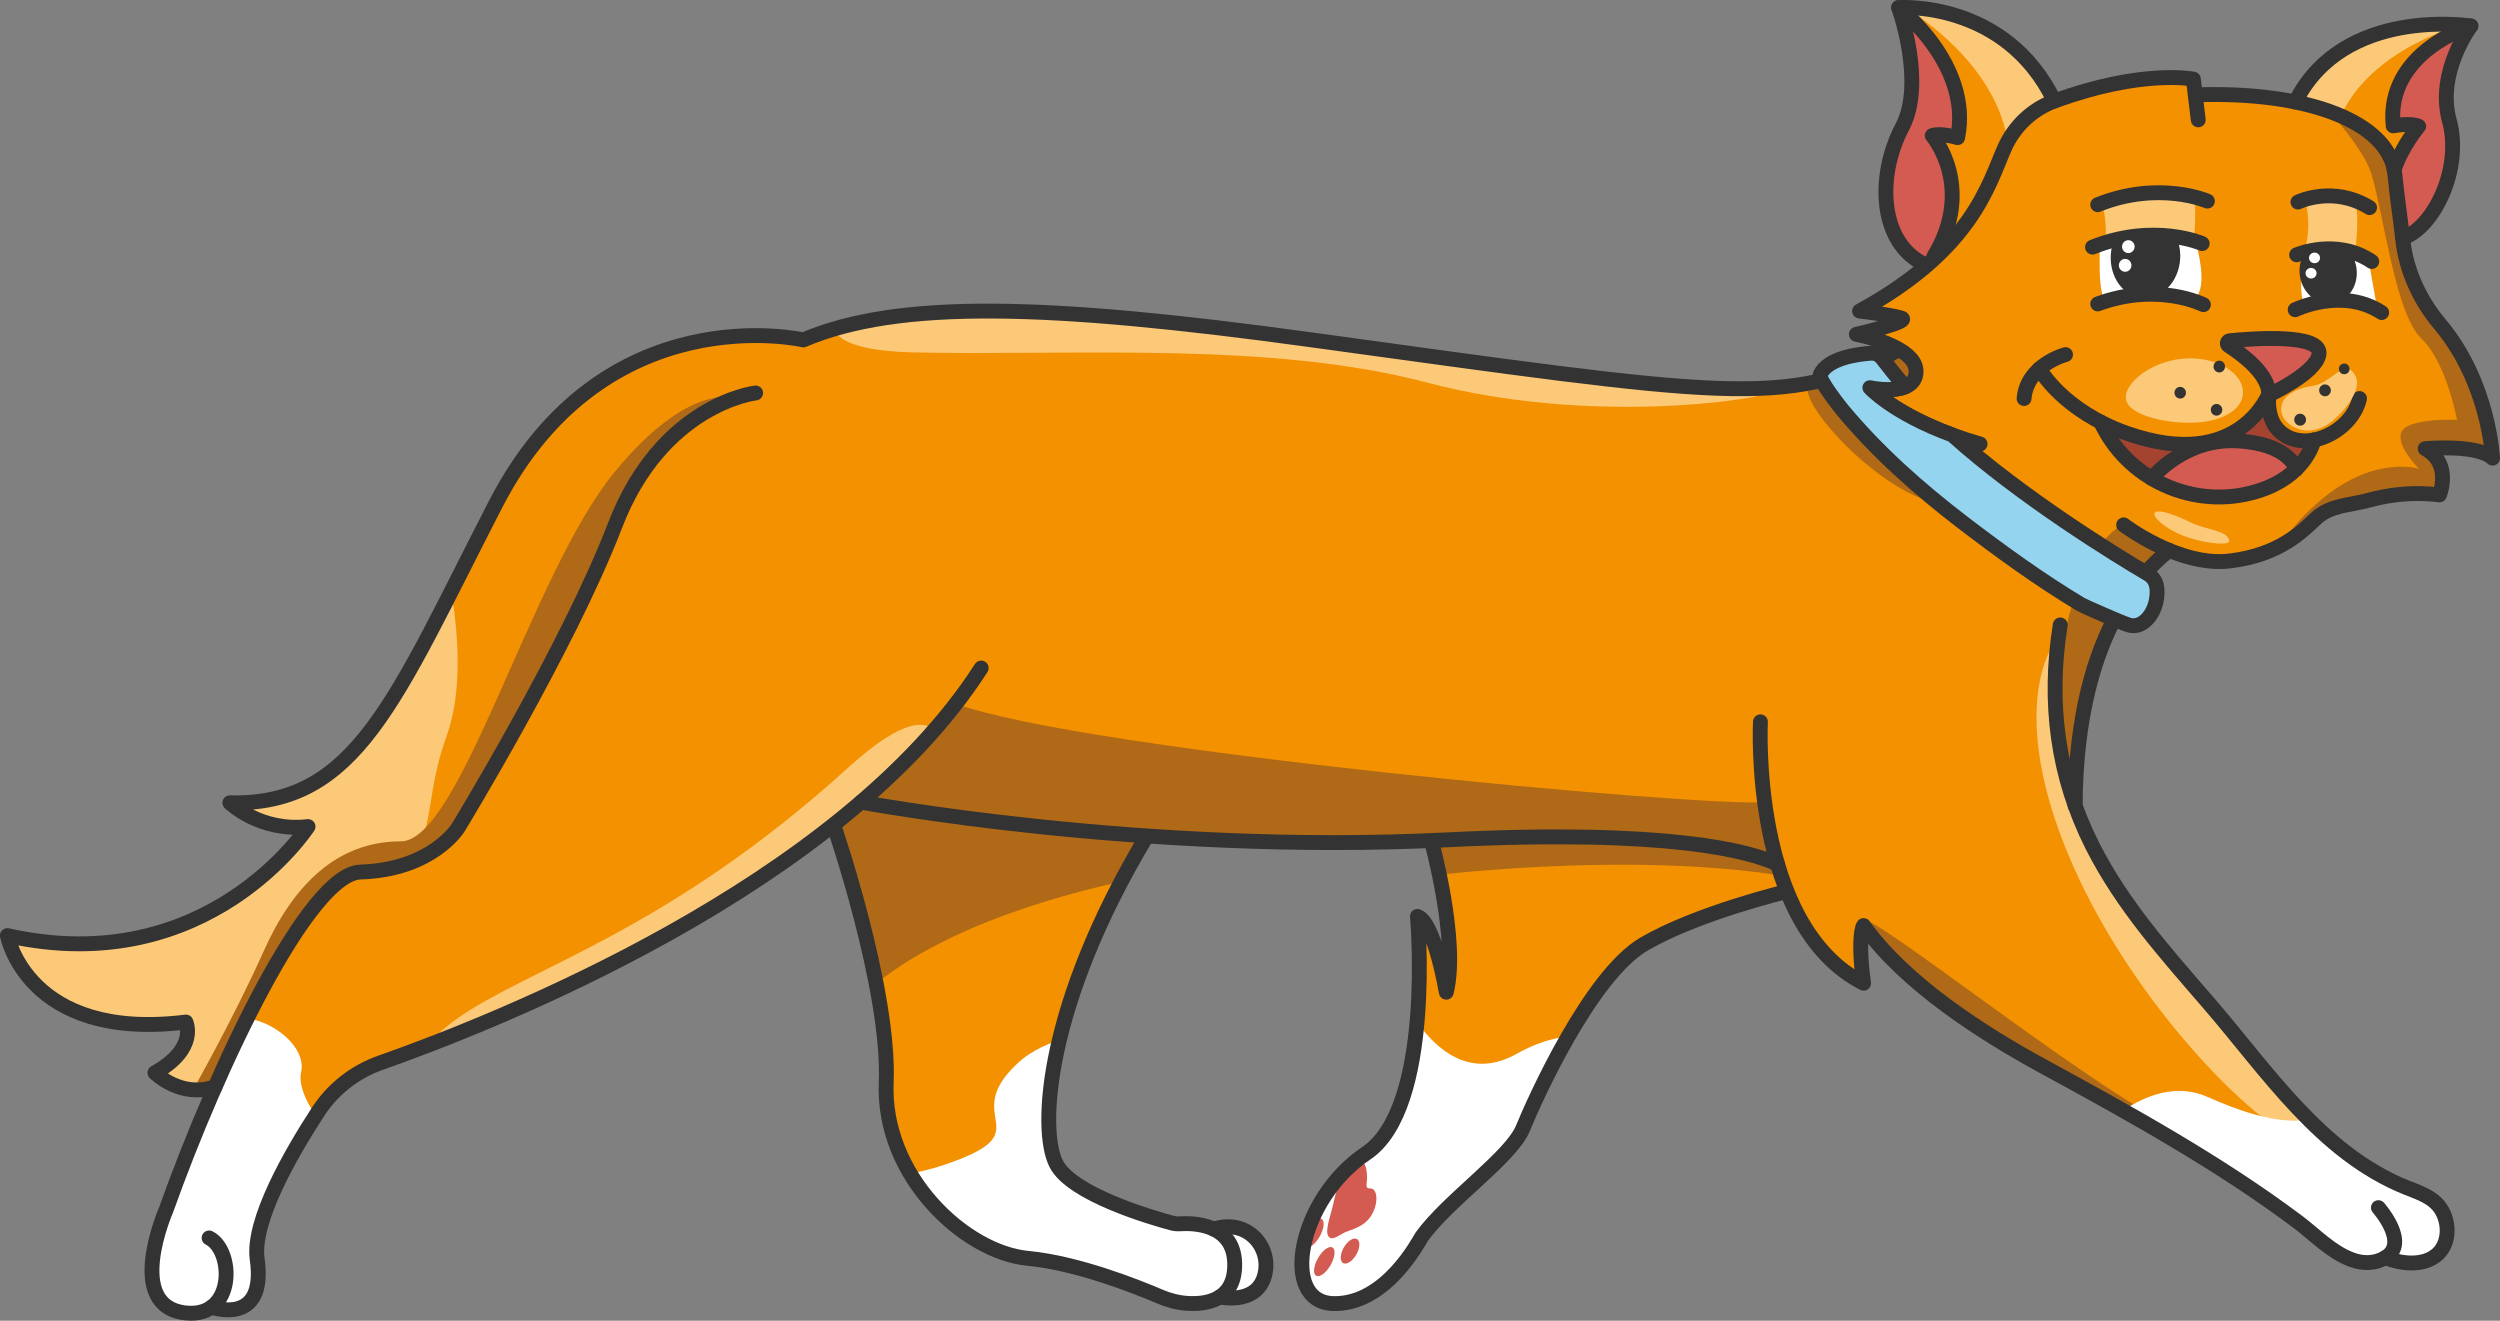
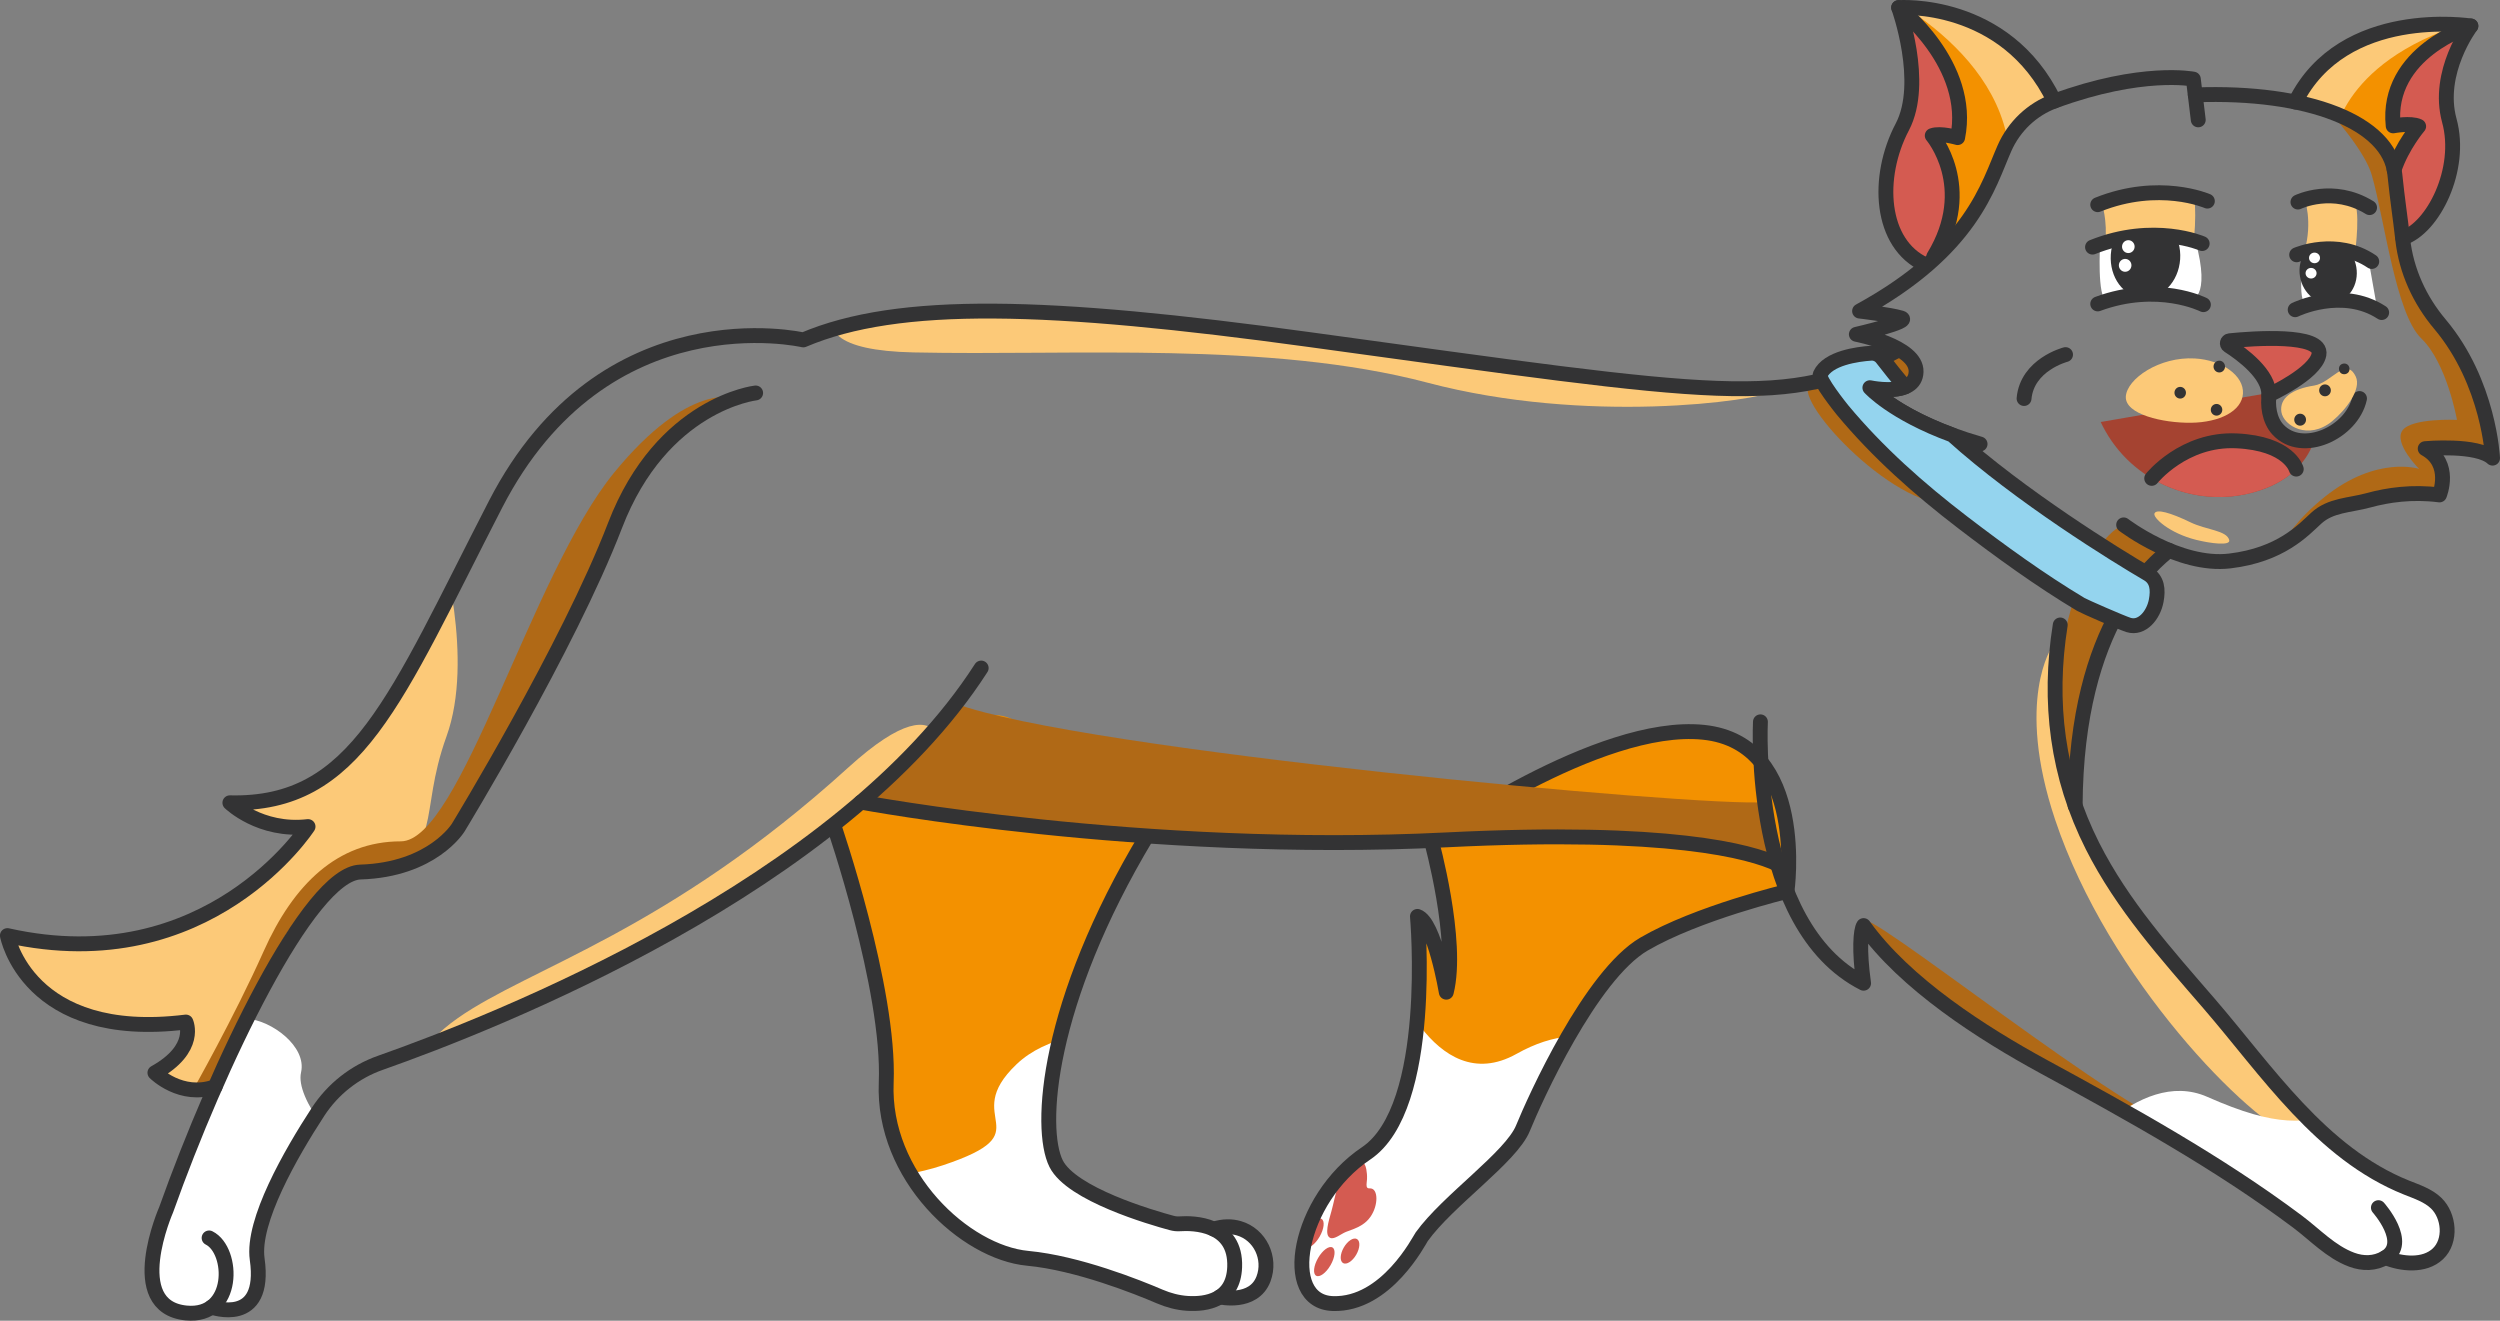
<svg xmlns="http://www.w3.org/2000/svg" id="_Слой_2" data-name="Слой 2" viewBox="0 0 504.31 266.42">
  <rect x="0" y="0" width="504.31" height="266.42" fill="#808080" stroke="none" />
  <defs>
    <style> .cls-1 { fill: #fcc978; } .cls-1, .cls-2, .cls-3, .cls-4, .cls-5, .cls-6, .cls-7, .cls-8, .cls-9 { stroke-width: 0px; } .cls-10 { stroke: #333334; stroke-linecap: round; stroke-linejoin: round; stroke-width: 3px; } .cls-10, .cls-6 { fill: none; } .cls-2 { fill: #d45b51; } .cls-3 { fill: #94d4ee; } .cls-4 { fill: #b06916; } .cls-11 { clip-path: url(#clippath-2); } .cls-5 { fill: #a54331; } .cls-12 { clip-path: url(#clippath-6); } .cls-13 { clip-path: url(#clippath-7); } .cls-14 { clip-path: url(#clippath-1); } .cls-15 { clip-path: url(#clippath-4); } .cls-7 { fill: #fff; } .cls-8 { fill: #f39100; } .cls-16 { clip-path: url(#clippath-9); } .cls-17 { clip-path: url(#clippath); } .cls-18 { clip-path: url(#clippath-3); } .cls-19 { clip-path: url(#clippath-8); } .cls-9 { fill: #333334; } .cls-20 { clip-path: url(#clippath-5); } .cls-21 { clip-path: url(#clippath-10); } </style>
    <clipPath id="clippath">
      <path class="cls-6" d="m288.73,169.56s5.61,20.29,3.02,30.59c0,0-2.37-14.14-5.82-15.29,0,0,3.45,38.53-10.35,47.8-13.8,9.27-17.47,29.97-6.69,30.3,10.78.33,17.45-12.84,17.9-13.47,5.23-7.31,18.05-16.07,20.42-21.89,2.37-5.82,13.65-30.87,24.43-37.16,10.78-6.29,28.83-10.61,28.83-10.61,0,0,4.34-29.93-16.84-32.11-21.18-2.18-54.91,21.86-54.91,21.86Z" />
    </clipPath>
    <clipPath id="clippath-1">
-       <path class="cls-6" d="m288.73,169.56s5.61,20.29,3.02,30.59c0,0-2.37-14.14-5.82-15.29,0,0,3.45,38.53-10.35,47.8-13.8,9.27-17.47,29.97-6.69,30.3,10.78.33,17.45-12.84,17.9-13.47,5.23-7.31,18.05-16.07,20.42-21.89,2.37-5.82,13.65-30.87,24.43-37.16,10.78-6.29,28.83-10.61,28.83-10.61,0,0,4.34-29.93-16.84-32.11-21.18-2.18-54.91,21.86-54.91,21.86Z" />
-     </clipPath>
+       </clipPath>
    <clipPath id="clippath-2">
      <path class="cls-6" d="m231.35,168.63c-20.27,33.73-21.87,59.01-18.32,66.1,3.1,6.19,19.26,10.88,23.3,11.97.55.15,1.11.2,1.67.17,1.36-.09,4.32-.12,6.84,1.07h0c1.96-.64,3.66-.58,5.07-.17,4.28,1.24,6.54,6.05,4.97,10.21-1.98,5.24-8.83,3.64-8.83,3.64h0c-1.94,1.25-4.49,1.43-6.57,1.3-1.91-.12-3.77-.62-5.53-1.38-4.43-1.9-16.55-6.76-26.64-7.71-12.6-1.18-29.32-16.54-28.54-35.44.79-18.9-10.62-52.02-10.62-52.02,0,0,23.61-26.81,35.75-21.41s27.45,23.67,27.45,23.67Z" />
    </clipPath>
    <clipPath id="clippath-3">
      <path class="cls-6" d="m231.35,168.63c-20.27,33.73-21.87,59.01-18.32,66.1,3.1,6.19,19.26,10.88,23.3,11.97.55.15,1.11.2,1.67.17,1.36-.09,4.32-.12,6.84,1.07h0c1.96-.64,3.66-.58,5.07-.17,4.28,1.24,6.54,6.05,4.97,10.21-1.98,5.24-8.83,3.64-8.83,3.64h0c-1.94,1.25-4.49,1.43-6.57,1.3-1.91-.12-3.77-.62-5.53-1.38-4.43-1.9-16.55-6.76-26.64-7.71-12.6-1.18-29.32-16.54-28.54-35.44.79-18.9-10.62-52.02-10.62-52.02,0,0,23.61-26.81,35.75-21.41s27.45,23.67,27.45,23.67Z" />
    </clipPath>
    <clipPath id="clippath-4">
      <path class="cls-6" d="m42.27,219.89c-6.85,2.48-12.14-2.81-12.14-2.81,8.77-4.88,6.25-10.23,6.25-10.23C4.35,210.83.37,189.41.37,189.41c40.56,9.1,60.65-21.99,60.65-21.99-9.67,1.14-15.77-4.8-15.77-4.8,25.59.61,33.24-20.68,53.61-60.24,21.88-42.5,62.06-33.13,62.06-33.13,19.24-8.17,49.37-7.3,102.09-.07,83.5,11.46,96.18,14,118.55,2.26l1.69-.88c-3.75-1.6-8.78-3.15-8.78-3.15,0,0,10.24-1.91,7.9-2.6s-8.38-1.39-8.38-1.39c22.76-12.45,25.93-25.39,29.24-32.87,1.94-4.39,5.56-7.84,10.06-9.49,17.7-6.5,28.03-4.43,28.03-4.43l.38,3.18c22.77-.83,39.19,5.58,40.25,15.97.55,5.36,1.07,8.43,1.6,13.2.71,6.33,3.41,12.22,7.51,17.09,9.96,11.84,10.61,27.02,10.61,27.02-3.02-2.88-13.59-1.92-13.59-1.92,5.49,3.02,2.88,9.34,2.88,9.34-5.52-.71-10.45.01-14.27,1.07s-7.68.94-10.61,3.64c-2.59,2.39-7.58,7.43-17.41,8.61-4.23.51-8.61-.63-12.29-2.15h0c-2.8,2.5-18.72,14.31-18.91,51.54h0c.98,2.73,2.14,5.43,3.49,8.1,6.06,11.99,14.81,21.7,23.51,31.78,11.71,13.57,22.58,30.22,39.86,37.14,2.1.84,4.34,1.57,5.97,3.14,2.63,2.54,3.12,7.6.34,10.22-2.74,2.59-7.38,2.08-10.58.75-2.12,1.26-4.52,1.26-6.79.42-4.19-1.55-7.42-5.05-10.93-7.68-15.92-11.9-33.78-21.78-51.21-31.27-12.37-6.73-27.95-16.71-36.32-28.45-.6.89-.93,4.96,0,11.63-9.31-4.73-14.49-14.31-17.36-24.02h0c-5.44-2.57-21.71-7.16-66.81-4.9-61.17,3.06-118.08-7.61-118.08-7.61h0c-32.96,28.31-79.08,46.3-96.96,52.59-5.17,1.82-9.58,5.3-12.57,9.89-5.5,8.44-13.34,22.08-12.27,29.71,1.92,13.7-9.21,9.68-9.21,9.68h0c-1.26.91-2.94,1.4-5.12,1.18-12.64-1.25-4.03-20.84-4.03-20.84,2.78-7.8,6.13-16.27,9.74-24.5l.14-.32Z" />
    </clipPath>
    <clipPath id="clippath-5">
      <path class="cls-6" d="m43.4,219.2c-6.85,2.48-12.14-2.81-12.14-2.81,8.77-4.88,6.25-10.23,6.25-10.23C5.48,210.14,1.5,188.72,1.5,188.72c40.56,9.1,60.65-21.99,60.65-21.99-9.67,1.14-15.77-4.8-15.77-4.8,25.59.61,33.24-20.68,53.61-60.24,21.88-42.5,62.06-33.13,62.06-33.13,19.24-8.17,49.37-7.3,102.09-.07,83.5,11.46,96.18,14,118.55,2.26l-.15-.07c-3.75-1.6-8.79-2.02-8.79-2.02,0,0,12.08-3.84,9.75-4.53s-8.38-1.39-8.38-1.39c22.76-12.45,25.93-25.39,29.24-32.87,1.94-4.39,5.56-7.84,10.06-9.49,17.7-6.5,28.03-4.43,28.03-4.43l.38,3.18c22.77-.83,39.19,5.58,40.25,15.97.55,5.36,1.07,8.43,1.6,13.2.71,6.33,3.41,12.22,7.51,17.09,9.96,11.84,10.61,27.02,10.61,27.02-3.02-2.88-13.59-1.92-13.59-1.92,5.49,3.02,2.88,9.34,2.88,9.34-5.52-.71-10.45.01-14.27,1.07-3.85,1.06-7.68.94-10.61,3.64-2.59,2.39-7.58,7.43-17.41,8.61-4.23.51-8.61-.63-12.29-2.15h0c-2.8,2.5-18.72,14.31-18.91,51.54h0c.98,2.73,2.14,5.43,3.49,8.1,6.06,11.99,14.81,21.7,23.51,31.78,11.71,13.57,22.58,30.22,39.86,37.14,2.1.84,4.34,1.57,5.97,3.14,2.63,2.54,3.12,7.6.34,10.22-2.74,2.59-7.38,2.08-10.58.75-2.12,1.26-4.52,1.26-6.79.42-4.19-1.55-7.42-5.05-10.93-7.68-15.92-11.9-33.78-21.78-51.21-31.27-12.37-6.73-27.95-16.71-36.32-28.45-.6.89-.93,4.96,0,11.63-9.31-4.73-14.49-14.31-17.36-24.02h0c-5.44-2.57-21.71-7.16-66.81-4.9-61.17,3.06-118.08-7.61-118.08-7.61h0c-32.96,28.31-79.08,46.3-96.96,52.59-5.17,1.82-9.58,5.3-12.57,9.89-5.5,8.44-13.34,22.08-12.27,29.71,1.92,13.7-9.21,9.68-9.21,9.68h0c-1.26.91-2.94,1.4-5.12,1.18-12.64-1.25-4.03-20.84-4.03-20.84,2.78-7.8,6.13-16.27,9.74-24.5l.14-.32Z" />
    </clipPath>
    <clipPath id="clippath-6">
      <path class="cls-6" d="m42.27,219.89c-6.85,2.48-12.14-2.81-12.14-2.81,8.77-4.88,6.25-10.23,6.25-10.23C4.35,210.83.37,189.41.37,189.41c40.56,9.1,60.65-21.99,60.65-21.99-9.67,1.14-15.77-4.8-15.77-4.8,25.59.61,33.24-20.68,53.61-60.24,21.88-42.5,62.06-33.13,62.06-33.13,19.24-8.17,49.37-7.3,102.09-.07,83.5,11.46,96.18,14,118.55,2.26l1.69-.88c-3.75-1.6-8.78-3.15-8.78-3.15,0,0,10.24-1.91,7.9-2.6s-8.38-1.39-8.38-1.39c22.76-12.45,25.93-25.39,29.24-32.87,1.94-4.39,5.56-7.84,10.06-9.49,17.7-6.5,28.03-4.43,28.03-4.43l.38,3.18c22.77-.83,39.19,5.58,40.25,15.97.55,5.36,1.07,8.43,1.6,13.2.71,6.33,3.41,12.22,7.51,17.09,9.96,11.84,10.61,27.02,10.61,27.02-3.02-2.88-13.59-1.92-13.59-1.92,5.49,3.02,2.88,9.34,2.88,9.34-5.52-.71-10.45.01-14.27,1.07s-7.68.94-10.61,3.64c-2.59,2.39-7.58,7.43-17.41,8.61-4.23.51-8.61-.63-12.29-2.15h0c-2.8,2.5-18.72,14.31-18.91,51.54h0c.98,2.73,2.14,5.43,3.49,8.1,6.06,11.99,14.81,21.7,23.51,31.78,11.71,13.57,22.58,30.22,39.86,37.14,2.1.84,4.34,1.57,5.97,3.14,2.63,2.54,3.12,7.6.34,10.22-2.74,2.59-7.38,2.08-10.58.75-2.12,1.26-4.52,1.26-6.79.42-4.19-1.55-7.42-5.05-10.93-7.68-15.92-11.9-33.78-21.78-51.21-31.27-12.37-6.73-27.95-16.71-36.32-28.45-.6.89-.93,4.96,0,11.63-9.31-4.73-14.49-14.31-17.36-24.02h0c-5.44-2.57-21.71-7.16-66.81-4.9-61.17,3.06-118.08-7.61-118.08-7.61h0c-32.96,28.31-79.08,46.3-96.96,52.59-5.17,1.82-9.58,5.3-12.57,9.89-5.5,8.44-13.34,22.08-12.27,29.71,1.92,13.7-9.21,9.68-9.21,9.68h0c-1.26.91-2.94,1.4-5.12,1.18-12.64-1.25-4.03-20.84-4.03-20.84,2.78-7.8,6.13-16.27,9.74-24.5l.14-.32Z" />
    </clipPath>
    <clipPath id="clippath-7">
      <path class="cls-6" d="m414.41,20.39c-4.5,1.65-8.12,5.1-10.06,9.49-2.49,5.62-4.9,14.33-15.62,23.6l-.35-.08c-9.18-4.16-9.98-17.66-4.65-27.79,4.72-8.98-.74-24.08-.74-24.08,0,0,21.53-1.61,31.41,18.86Z" />
    </clipPath>
    <clipPath id="clippath-8">
      <path class="cls-6" d="m463.02,20.57c9.67-19.44,35.41-15.34,35.41-15.34,0,0-7.02,9.31-4.35,19.09,2.71,9.89-3.32,21.73-9.39,23.67h0c-.53-4.67-1.07-7.61-1.61-12.9-.71-6.95-8.3-12.12-20.07-14.53" />
    </clipPath>
    <clipPath id="clippath-9">
      <path class="cls-6" d="m420.72,49.82s-.64,10.77,1.31,11.43,4.86-1.07,4.86-1.07c0,0,10.28-.16,11.3.64s4.93-.15,1.78-11.62c0,0-10.65-3.08-19.25.62Z" />
    </clipPath>
    <clipPath id="clippath-10">
      <path class="cls-6" d="m462.63,50.61s-1.8,10.27.55,10.86,4.43-.9,4.43-.9l8.22,1.12-.45-9.3c-.12-.72-1.77-.98-2.54-1.04l-10.21-.75Z" />
    </clipPath>
  </defs>
  <g id="Layer_1" data-name="Layer 1">
    <g>
      <g>
        <path class="cls-8" d="m288.73,169.56s5.61,20.29,3.02,30.59c0,0-2.37-14.14-5.82-15.29,0,0,3.45,38.53-10.35,47.8-13.8,9.27-17.47,29.97-6.69,30.3,10.78.33,17.45-12.84,17.9-13.47,5.23-7.31,18.05-16.07,20.42-21.89,2.37-5.82,13.65-30.87,24.43-37.16,10.78-6.29,28.83-10.61,28.83-10.61,0,0,4.34-29.93-16.84-32.11-21.18-2.18-54.91,21.86-54.91,21.86Z" />
        <g class="cls-17">
          <path class="cls-7" d="m348.73,247.45c-.94-1.73-12.19-52.02-42.81-34.86-16.87,9.46-25.93-17.81-25.93-17.81,0,0-20,34.06-19.69,35s-.94,41.25,0,41.87,48.12,1.87,55,0,33.43-24.2,33.43-24.2Z" />
        </g>
        <g>
          <path class="cls-2" d="m275.68,239.31c.02.09.05.17.1.24.16.22.45.16.7.18,1.53.1,1.6,3.36,0,5.69-.51.75-1.12,1.26-1.7,1.64-1.12.73-2.19,1.02-3.28,1.45-.99.4-2.29,1.53-3.12,1.22-1.3-.49-.35-3.42.2-5.4.45-1.61.72-3.2,1.23-4.81.7-2.19,1.98-4.23,3.4-5.05,1.3-.75,2.13-.1,2.41,1.42.11.59.17,1.25.14,1.96-.02.47-.15,1.07-.07,1.46Z" />
          <ellipse class="cls-2" cx="272.33" cy="252.37" rx="2.8" ry="1.45" transform="translate(-82.39 362.03) rotate(-60)" />
          <ellipse class="cls-2" cx="267.14" cy="254.49" rx="3.29" ry="1.45" transform="translate(-86.82 358.6) rotate(-60)" />
          <ellipse class="cls-2" cx="264.94" cy="248.74" rx="3.29" ry="1.45" transform="translate(-82.94 353.81) rotate(-60)" />
        </g>
        <g class="cls-14">
          <path class="cls-4" d="m274.68,178.54c3.75-.94,58.43-8.75,94.36,0,35.93,8.75,29.6-14.37,20.11-22.18s-60.42-31.33-65.73-29.73c-5.31,1.6-42.18,29.73-42.18,30.98s-6.56,20.94-6.56,20.94Z" />
        </g>
        <path class="cls-10" d="m288.73,169.56s5.61,20.29,3.02,30.59c0,0-2.37-14.14-5.82-15.29,0,0,3.45,38.53-10.35,47.8-13.8,9.27-17.47,29.97-6.69,30.3,10.78.33,17.45-12.84,17.9-13.47,5.23-7.31,18.05-16.07,20.42-21.89,2.37-5.82,13.65-30.87,24.43-37.16,10.78-6.29,28.83-10.61,28.83-10.61,0,0,4.34-29.93-16.84-32.11-21.18-2.18-54.91,21.86-54.91,21.86Z" />
      </g>
      <g>
        <path class="cls-8" d="m231.35,168.63c-20.27,33.73-21.87,59.01-18.32,66.1,3.1,6.19,19.26,10.88,23.3,11.97.55.15,1.11.2,1.67.17,1.36-.09,4.32-.12,6.84,1.07h0c1.96-.64,3.66-.58,5.07-.17,4.28,1.24,6.54,6.05,4.97,10.21-1.98,5.24-8.83,3.64-8.83,3.64h0c-1.94,1.25-4.49,1.43-6.57,1.3-1.91-.12-3.77-.62-5.53-1.38-4.43-1.9-16.55-6.76-26.64-7.71-12.6-1.18-29.32-16.54-28.54-35.44.79-18.9-10.62-52.02-10.62-52.02,0,0,23.61-26.81,35.75-21.41s27.45,23.67,27.45,23.67Z" />
        <g class="cls-11">
          <path class="cls-7" d="m243.79,209.58s-26.9-6.12-38.7,5.08c-11.8,11.2,5.66,13.56-14.87,20.4-20.53,6.84-36.35-4.25-22.07,10.38,14.28,14.63,30.09,18.61,50.62,20.16,20.53,1.55,39.26,23.26,47.36,3.2,8.1-20.06,13.53-16.57,2.67-26.22-10.86-9.65-25.01-33.01-25.01-33.01Z" />
        </g>
        <g class="cls-18">
-           <path class="cls-4" d="m246.38,174.33s-76.93,8.14-83.77,45.53-24.31-6.97-21.71-11.93,18.4-100.4,27.25-101.53c8.85-1.13,55.11,2.78,57.23,4.6s21,63.32,21,63.32Z" />
-         </g>
+           </g>
        <path class="cls-10" d="m168.15,166.37s11.41,33.11,10.62,52.02c-.79,18.9,15.94,34.26,28.54,35.44,10.09.95,22.22,5.81,26.64,7.71,1.76.75,3.62,1.25,5.53,1.38,3.87.25,9.33-.6,9.58-7.31.33-8.85-8.39-8.92-11.05-8.74-.57.04-1.13-.02-1.67-.17-4.04-1.09-20.21-5.78-23.3-11.97-3.54-7.09-1.95-32.37,18.32-66.1" />
        <path class="cls-10" d="m246.05,261.62s6.85,1.6,8.83-3.64c1.57-4.17-.69-8.97-4.97-10.21-1.42-.41-3.11-.47-5.07.17" />
      </g>
-       <path class="cls-8" d="m42.27,219.89c-6.85,2.48-12.14-2.81-12.14-2.81,8.77-4.88,6.25-10.23,6.25-10.23C4.35,210.83.37,189.41.37,189.41c40.56,9.1,60.65-21.99,60.65-21.99-9.67,1.14-15.77-4.8-15.77-4.8,25.59.61,33.24-20.68,53.61-60.24,21.88-42.5,62.06-33.13,62.06-33.13,19.24-8.17,49.37-7.3,102.09-.07,83.5,11.46,96.18,14,118.55,2.26l1.69-.88c-3.75-1.6-8.78-3.15-8.78-3.15,0,0,10.24-1.91,7.9-2.6s-8.38-1.39-8.38-1.39c22.76-12.45,25.93-25.39,29.24-32.87,1.94-4.39,5.56-7.84,10.06-9.49,17.7-6.5,28.03-4.43,28.03-4.43l.38,3.18c22.77-.83,39.19,5.58,40.25,15.97.55,5.36,1.07,8.43,1.6,13.2.71,6.33,3.41,12.22,7.51,17.09,9.96,11.84,10.61,27.02,10.61,27.02-3.02-2.88-13.59-1.92-13.59-1.92,5.49,3.02,2.88,9.34,2.88,9.34-5.52-.71-10.45.01-14.27,1.07s-7.68.94-10.61,3.64c-2.59,2.39-7.58,7.43-17.41,8.61-4.23.51-8.61-.63-12.29-2.15h0c-2.8,2.5-18.72,14.31-18.91,51.54h0c.98,2.73,2.14,5.43,3.49,8.1,6.06,11.99,14.81,21.7,23.51,31.78,11.71,13.57,22.58,30.22,39.86,37.14,2.1.84,4.34,1.57,5.97,3.14,2.63,2.54,3.12,7.6.34,10.22-2.74,2.59-7.38,2.08-10.58.75-2.12,1.26-4.52,1.26-6.79.42-4.19-1.55-7.42-5.05-10.93-7.68-15.92-11.9-33.78-21.78-51.21-31.27-12.37-6.73-27.95-16.71-36.32-28.45-.6.89-.93,4.96,0,11.63-9.31-4.73-14.49-14.31-17.36-24.02h0c-5.44-2.57-21.71-7.16-66.81-4.9-61.17,3.06-118.08-7.61-118.08-7.61h0c-32.96,28.31-79.08,46.3-96.96,52.59-5.17,1.82-9.58,5.3-12.57,9.89-5.5,8.44-13.34,22.08-12.27,29.71,1.92,13.7-9.21,9.68-9.21,9.68h0c-1.26.91-2.94,1.4-5.12,1.18-12.64-1.25-4.03-20.84-4.03-20.84,2.78-7.8,6.13-16.27,9.74-24.5l.14-.32Z" />
      <g class="cls-15">
        <g>
          <path class="cls-1" d="m88.89,109.65s6.86,23.22,1.18,38.9c-5.81,16.08-.29,23.24-14.56,27.16-13.21,3.63-23.25,23.78-23.25,23.78,0,0-4.56,23.58-25.7,25.07-21.14,1.49-51.96,1.6-53.69-10.31-1.73-11.91-22.48-22.72-2.59-35.68,19.88-12.97,118.62-68.92,118.62-68.92Z" />
          <path class="cls-1" d="m233.52,43.08s-31.99-7.11-45.82,1.73c-13.83,8.84-35.45,25.57-3.46,26.28,31.99.71,71.76-2.33,103.74,6.11,31.99,8.44,65.91,3.8,70.58,1.58s8.24-7.97-3.5-10.5c-11.75-2.53-121.54-25.2-121.54-25.2Z" />
          <path class="cls-1" d="m413.97,130.44s-7.48,10.69.58,34.86c10.82,32.41,39.4,61.08,48.65,64.32s24.92.51,24.92.51l10.31-37.45-84.46-62.24Z" />
          <path class="cls-1" d="m84.39,228.5s-8.26-11.77,7.98-23.14c14.66-10.26,42.3-17.45,78.79-50.57,21.89-19.87,19.56.88,17.83,1.74s-104.61,71.97-104.61,71.97Z" />
        </g>
      </g>
      <g class="cls-20">
        <g>
          <path class="cls-4" d="m454.1,7.45c1.77.45,21.75,18.87,24.34,27.85,2.59,8.98,4.83,27.99,10,32.98,5.17,4.98,7.19,16.42,7.19,16.42,0,0-9.21-.44-11.01,2.15s3.37,7.74,3.37,7.74c0,0-8.52-2.81-19.09,5.68-10.56,8.49-12.37,17.47-10.34,17.47s64.7-7.64,64.7-7.64l.9-56.61L454.1,7.45Z" />
          <path class="cls-4" d="m375.2,70.72c-1.59.64-2.78,5.51-9.32,6.43-6.53.92,14.15,24.01,26.5,24.49,12.35.48,4.23-11.88,4.23-11.88,0,0-15.72-7.66-16.9-9.36-1.17-1.71,2.4.39,5.32-2.73s1.79-5.66-2.51-6.97-7.33.02-7.33.02Z" />
          <path class="cls-4" d="m454.1,124.85c-1.28-.64-23.35-19.84-25.71-18.97-7.77,2.86-18.9,29.41-9.78,56.67,4.22,12.6,35.49-37.7,35.49-37.7Z" />
          <path class="cls-4" d="m158.72,183.38s4.8-14.8,12.19-19.23c7.39-4.43,21.7-22.28,21.7-22.28,24.89,9.42,150.74,21,163.36,19.94,0,0,1.11,15.65,6,21.38,4.89,5.73-203.25.19-203.25.19Z" />
          <path class="cls-4" d="m148.29,80.33s-9.19-3.55-24.37,14.97c-16.8,20.49-31.05,74.42-43.07,74.42-12.79,0-21.66,8.71-27.65,22.14-6,13.43-14.41,28.25-14.41,28.25,0,0,2.83,2.56,6.64-5.46s11.59-26.92,13.51-27.64c1.92-.72,6.05-10.63,16.58-11.31,10.53-.68,14.98-5.19,20.59-14.95,5.62-9.75,31.6-62.56,31.6-62.56,0,0,12.05-16.37,20.58-17.88Z" />
          <path class="cls-4" d="m389.06,217.93c-1.3-1.8-10.53-26.43-12.95-31.84-2.42-5.41,55.19,41.15,64.98,41.75,9.79.6,19.02,24.34,15.15,23.74s-58.35-10.52-58.9-11.42-8.27-22.24-8.27-22.24Z" />
        </g>
      </g>
      <g class="cls-12">
        <g>
          <path class="cls-7" d="m49.81,205.5l-10.35,22.99s-59.25,13.46-43.98,33.35c15.27,19.89,49.69,47.14,70.65,28.28,20.96-18.86,34.66-14.97,25.41-30.54-9.25-15.57-5.06-11.86-14.34-19.7-9.28-7.84-17.66-18.34-16.47-23.56s-5.98-10.5-10.92-10.82Z" />
          <path class="cls-7" d="m416.67,235.34s14.4-20.36,28.61-14.07c14.21,6.29,19.75,5.39,27.61,2.99s27.92-1.8,34.2,3.44c6.29,5.24,15.27,26.2,12.57,29.19s-21.85,6.9-27.84,7.34c-5.99.44-40.99,4.96-51.18-2.39-10.19-7.35-23.97-26.51-23.97-26.51Z" />
        </g>
      </g>
      <g>
        <path class="cls-8" d="m414.41,20.39c-4.5,1.65-8.12,5.1-10.06,9.49-2.49,5.62-4.9,14.33-15.62,23.6l-.35-.08c-9.18-4.16-9.98-17.66-4.65-27.79,4.72-8.98-.74-24.08-.74-24.08,0,0,21.53-1.61,31.41,18.86Z" />
        <g class="cls-13">
          <path class="cls-1" d="m373.74-4.06c1.34.33,31.77,13.01,31.72,37.64-.04,19.02,17.62-1.63,18.08-4.34.47-2.71,2.65-21.66.42-24.01-2.23-2.35-50.22-9.29-50.22-9.29Z" />
        </g>
        <path class="cls-2" d="m383,1.53s14.9,11.52,11.9,26.23c0,0-3.51-1.02-5.12-.41,0,0,9.72,12.73-1.05,26.14l-.35-.08c-9.18-4.16-9.98-17.66-4.65-27.79,4.72-8.98-.74-24.08-.74-24.08Z" />
        <path class="cls-10" d="m388.39,53.4c-9.18-4.16-9.98-17.66-4.65-27.79,4.72-8.98-.74-24.08-.74-24.08,0,0,21.53-1.61,31.41,18.86" />
        <path class="cls-10" d="m383,1.53s14.9,11.52,11.9,26.23c0,0-3.51-1.02-5.12-.41,0,0,8.85,10.36.31,24.42" />
      </g>
      <g>
        <path class="cls-8" d="m463.02,20.57c9.67-19.44,35.41-15.34,35.41-15.34,0,0-7.02,9.31-4.35,19.09,2.71,9.89-3.32,21.73-9.39,23.67h0c-.53-4.67-1.07-7.61-1.61-12.9-.71-6.95-8.3-12.12-20.07-14.53" />
        <g class="cls-19">
          <path class="cls-1" d="m499.72-1.43c-.2,0-40.73,12.31-40.66,12.51s-5.39,14.84-4.99,14.84,16.92,1.33,16.92,1.33c0,0,1.92-17.08,31.82-24.02l-3.09-4.66Z" />
        </g>
        <path class="cls-2" d="m498.43,5.24s-17.22,5.21-15.67,20.15c0,0,3.59-.67,5.14.09,0,0-3.32,3.88-4.95,8.75h0c.06.29.1.59.13.88.54,5.25,1.04,8.3,1.57,12.9h.04c6.07-1.95,12.1-13.79,9.39-23.68-2.68-9.78,4.35-19.09,4.35-19.09" />
        <path class="cls-10" d="m484.7,48c6.07-1.94,12.1-13.79,9.39-23.67-2.68-9.78,4.35-19.09,4.35-19.09,0,0-25.74-4.11-35.41,15.34" />
        <path class="cls-10" d="m498.43,5.24s-17.22,5.21-15.67,20.15c0,0,3.59-.67,5.14.09,0,0-3.32,3.88-4.95,8.75" />
      </g>
      <path class="cls-10" d="m382.68,70.76c-22.36,11.74-35.05,9.2-118.55-2.26-52.72-7.24-82.85-8.1-102.09.07,0,0-40.17-9.36-62.06,33.13-20.37,39.55-28.02,60.85-53.61,60.24,0,0,6.11,5.93,15.77,4.8,0,0-20.09,31.08-60.65,21.99,0,0,3.98,21.42,36.01,17.44,0,0,2.51,5.35-6.25,10.23,0,0,5.29,5.28,12.14,2.81" />
      <path class="cls-10" d="m42.18,249.72c5.05,2.52,5.33,16.12-4.63,15.14-12.64-1.25-4.03-20.84-4.03-20.84,10.4-29.21,28.79-67.79,39.18-68.11,14.54-.45,19.73-8.96,19.73-8.96,0,0,22.18-36.36,31.64-60.96,9.45-24.59,28.36-26.72,28.36-26.72" />
      <path class="cls-10" d="m42.67,263.68s11.14,4.02,9.21-9.68c-1.07-7.64,6.77-21.27,12.27-29.71,2.99-4.59,7.4-8.07,12.57-9.89,23.03-8.11,92.95-35.63,121.21-79.64" />
      <path class="cls-10" d="m173.69,161.81s56.9,10.67,118.08,7.61c45.1-2.25,61.37,2.34,66.81,4.9" />
      <path class="cls-10" d="m355.12,145.61s-2.12,41.08,20.81,52.73c-.93-6.67-.6-10.73,0-11.63,8.37,11.74,23.95,21.72,36.32,28.45,17.43,9.49,35.29,19.36,51.21,31.27,3.51,2.63,6.74,6.13,10.93,7.68,2.27.84,4.67.84,6.79-.42,4.96-2.95-1.4-10.08-1.4-10.08" />
      <path class="cls-10" d="m415.6,126.07c-2.48,15.55-.62,30.47,6.5,44.58,6.06,11.99,14.81,21.7,23.51,31.78,11.71,13.57,22.58,30.22,39.86,37.14,2.1.84,4.34,1.57,5.97,3.14,2.63,2.54,3.12,7.6.34,10.22-2.74,2.59-7.38,2.08-10.58.75" />
      <path class="cls-10" d="m437.52,111.01c-2.8,2.5-18.72,14.31-18.91,51.54" />
      <path class="cls-10" d="m443.44,24.18l-.99-8.22s-10.34-2.07-28.03,4.43c-4.5,1.65-8.12,5.1-10.06,9.49-3.31,7.48-6.48,20.42-29.24,32.87,0,0,6.04.7,8.38,1.39s-9.03,3.3-9.03,3.3c0,0,12.19,2.33,12.05,7.55s-9.31,3.23-9.31,3.23c0,0,6.02,6.69,22.22,11.35" />
      <path class="cls-10" d="m428.39,105.88s11.12,8.51,21.42,7.28,14.81-6.22,17.41-8.61c2.94-2.71,6.77-2.58,10.61-3.64,3.82-1.05,8.75-1.78,14.27-1.07,0,0,2.61-6.32-2.88-9.34,0,0,10.57-.96,13.59,1.92,0,0-.65-15.18-10.61-27.02-4.1-4.87-6.8-10.76-7.51-17.09-.54-4.78-1.05-7.84-1.6-13.2-1.07-10.39-17.48-16.8-40.25-15.97" />
      <g>
        <path class="cls-1" d="m464.86,40.08s1.74,4.5,0,10.63c0,0,8.01-1.86,10.2.4,0,0,1.34-9.8-.51-10.69s-9.69-.34-9.69-.34Z" />
        <path class="cls-7" d="m464.86,50.71s-1.8,10.27.55,10.86,4.43-.9,4.43-.9l9.64,1.29-1.74-9.86c-.12-.72-1.9-.59-2.67-.65l-10.21-.75Z" />
        <path class="cls-1" d="m423.96,40.98s1.24,3.31.71,8.38c-.53,5.07,16.39,1.83,17.21,1.82s1.4-11.14.48-11.52c-8.29-3.46-18.4,1.31-18.4,1.31Z" />
        <path class="cls-7" d="m423.64,49.28s-.64,10.77,1.31,11.43,4.86-1.07,4.86-1.07c0,0,10.28-.16,11.3.64s4.93-.15,1.78-11.62c0,0-10.65-3.08-19.25.62Z" />
        <g class="cls-16">
          <ellipse class="cls-9" cx="432.77" cy="51.82" rx="8.31" ry="7.01" transform="translate(351.81 480.09) rotate(-86.12)" />
        </g>
-         <path class="cls-5" d="m457.78,79.25c-.42,2.49-.02,5.51,1.74,7.41,1.83,1.97,4.39,2.56,6.95,2.15l.33-.06s-1.32,6.37-9.5,9.65c-12.13,4.86-26.19-.09-32.61-11.47-.32-.57-.64-1.17-.93-1.8h0c1.61.83,3.41,1.62,5.39,2.31,22.69,7.92,28.63-8.2,28.63-8.2Z" />
+         <path class="cls-5" d="m457.78,79.25c-.42,2.49-.02,5.51,1.74,7.41,1.83,1.97,4.39,2.56,6.95,2.15l.33-.06s-1.32,6.37-9.5,9.65c-12.13,4.86-26.19-.09-32.61-11.47-.32-.57-.64-1.17-.93-1.8h0Z" />
        <path class="cls-2" d="m463.2,94.63c-1.39,1.37-3.3,2.73-5.91,3.77-7.8,3.13-16.4,2.19-23.25-1.89h0s6.44-8.07,17.1-7.58c10.66.5,12.06,5.7,12.06,5.7h0Z" />
        <path class="cls-2" d="m457.66,79.69s9.45-4.33,10.13-8.19c.75-4.26-13.32-3.24-18.02-2.76-.49.05-.64.7-.22.97,2.64,1.69,8.29,5.81,8.11,9.98Z" />
        <path class="cls-10" d="m457.66,79.69s9.45-4.33,10.13-8.19c.75-4.26-13.32-3.24-18.02-2.76-.49.05-.64.7-.22.97,2.64,1.69,8.29,5.81,8.11,9.98Z" />
        <path class="cls-10" d="m457.78,79.25c-.42,2.49-.02,5.51,1.74,7.41,4.88,5.26,14.93.63,16.45-6.27" />
-         <path class="cls-10" d="m457.78,79.25s-5.94,16.12-28.63,8.2c-13.05-4.55-17.75-13.03-17.75-13.03" />
        <path class="cls-10" d="m416.67,71.53s-7.75,2-8.37,8.86" />
        <path class="cls-1" d="m428.83,80c-.2,3.58,7.47,5.35,13.17,5.28s10.26-2.33,10.46-5.91c.2-3.58-4.15-6.74-9.72-7.06-7.13-.41-13.7,4.11-13.91,7.69Z" />
        <path class="cls-1" d="m460.21,83.11c.43,2.76,5.42,5.8,10.25,1.85,2.76-2.25,5.96-6.48,4.75-9-1.98-4.12-4.89,1.27-8.41,1.82-4.5.69-7.01,2.57-6.59,5.33Z" />
        <path class="cls-1" d="m434.62,103.53c-.43.89,3.02,4.02,8.35,5.36,3.04.76,7.04,1.25,6.72.05-.53-1.97-4.61-2.02-7.81-3.57-4.1-1.98-6.82-2.72-7.25-1.83Z" />
        <ellipse class="cls-9" cx="447.68" cy="73.98" rx="1.16" ry="1.19" transform="translate(-1.64 10.69) rotate(-1.37)" />
        <ellipse class="cls-9" cx="439.79" cy="79.26" rx="1.16" ry="1.18" transform="translate(-1.76 10.5) rotate(-1.37)" />
        <ellipse class="cls-9" cx="447.12" cy="82.71" rx="1.16" ry="1.18" transform="translate(-1.84 10.67) rotate(-1.37)" />
        <ellipse class="cls-9" cx="463.99" cy="84.7" rx="1.19" ry="1.21" transform="translate(-1.89 11.08) rotate(-1.37)" />
        <ellipse class="cls-9" cx="469" cy="78.78" rx="1.18" ry="1.2" transform="translate(-1.74 11.2) rotate(-1.37)" />
        <ellipse class="cls-9" cx="472.89" cy="74.42" rx="1.06" ry="1.08" transform="translate(-5.82 72.88) rotate(-8.76)" />
        <path class="cls-10" d="m445.28,40.57s-9.71-4.26-22.12.72" />
        <path class="cls-10" d="m444.23,49.13s-9.71-4.26-22.12.72" />
        <path class="cls-10" d="m444.48,61.46s-9.16-4.64-21.32-.15" />
        <path class="cls-10" d="m463.55,40.76s7.07-3.45,14.45,1.12" />
-         <path class="cls-10" d="m466.79,88.75s-1.32,6.37-9.5,9.65c-12.13,4.86-26.19-.09-32.61-11.47-.32-.57-.64-1.17-.93-1.8" />
        <path class="cls-10" d="m434.05,96.5s6.44-8.07,17.1-7.57c10.66.5,12.06,5.7,12.06,5.7" />
        <ellipse class="cls-7" cx="429.35" cy="49.76" rx="1.3" ry="1.27" transform="translate(360.82 476.51) rotate(-87.49)" />
        <ellipse class="cls-7" cx="428.71" cy="53.52" rx="1.3" ry="1.27" transform="translate(356.45 479.48) rotate(-87.49)" />
        <path class="cls-10" d="m462.99,62.48s9.47-4.65,17.45.57" />
        <path class="cls-10" d="m463.29,51.4s8.04-3.47,15.15,1.35" />
        <g class="cls-21">
          <ellipse class="cls-9" cx="469.65" cy="54.87" rx="5.76" ry="6.43" transform="translate(-2.64 77.82) rotate(-9.45)" />
        </g>
        <ellipse class="cls-7" cx="466.89" cy="52.03" rx="1.07" ry="1.11" transform="translate(404.61 517.66) rotate(-88.74)" />
        <ellipse class="cls-7" cx="466.2" cy="55.11" rx="1.07" ry="1.11" transform="translate(400.85 519.99) rotate(-88.74)" />
      </g>
      <g>
        <path class="cls-3" d="m393.82,87.74c-12.01-4.41-16.62-9.53-16.62-9.53,0,0,4.38.95,7.13-.18h0c-1.67-1.89-3.24-3.81-4.66-5.75,0,0-10.97-.17-12.27,3.51-.37,1.05,3.96,6.55,4.27,6.93,7.16,8.6,15.42,15.91,24.3,22.71,7.65,5.85,15.51,11.55,23.76,16.5.68.41,8.54,4.7,10,4.7,3.27,0,6.76-7.87,6.2-9.34,0,0-24.6-13.76-42.11-29.55Z" />
        <path class="cls-10" d="m393.82,87.74c-12.01-4.41-16.62-9.53-16.62-9.53,0,0,4.38.95,7.13-.18h0c-1.36-1.54-3.46-4.18-4.66-5.75-.53-.7-1.36-1.09-2.23-1.03-2.76.19-8.7.98-10.25,4.27-.48,1.01,4.18,6.81,4.49,7.19,7.16,8.6,15.42,15.91,24.3,22.71,7.65,5.85,15.51,11.55,23.76,16.5.68.41,8.24,3.71,9.64,4.15,2.73.85,5.04-2,5.58-4.89.42-2.23.24-4.29-1.72-5.43-6.31-3.68-25.65-15.6-39.41-28.01Z" />
      </g>
    </g>
  </g>
</svg>